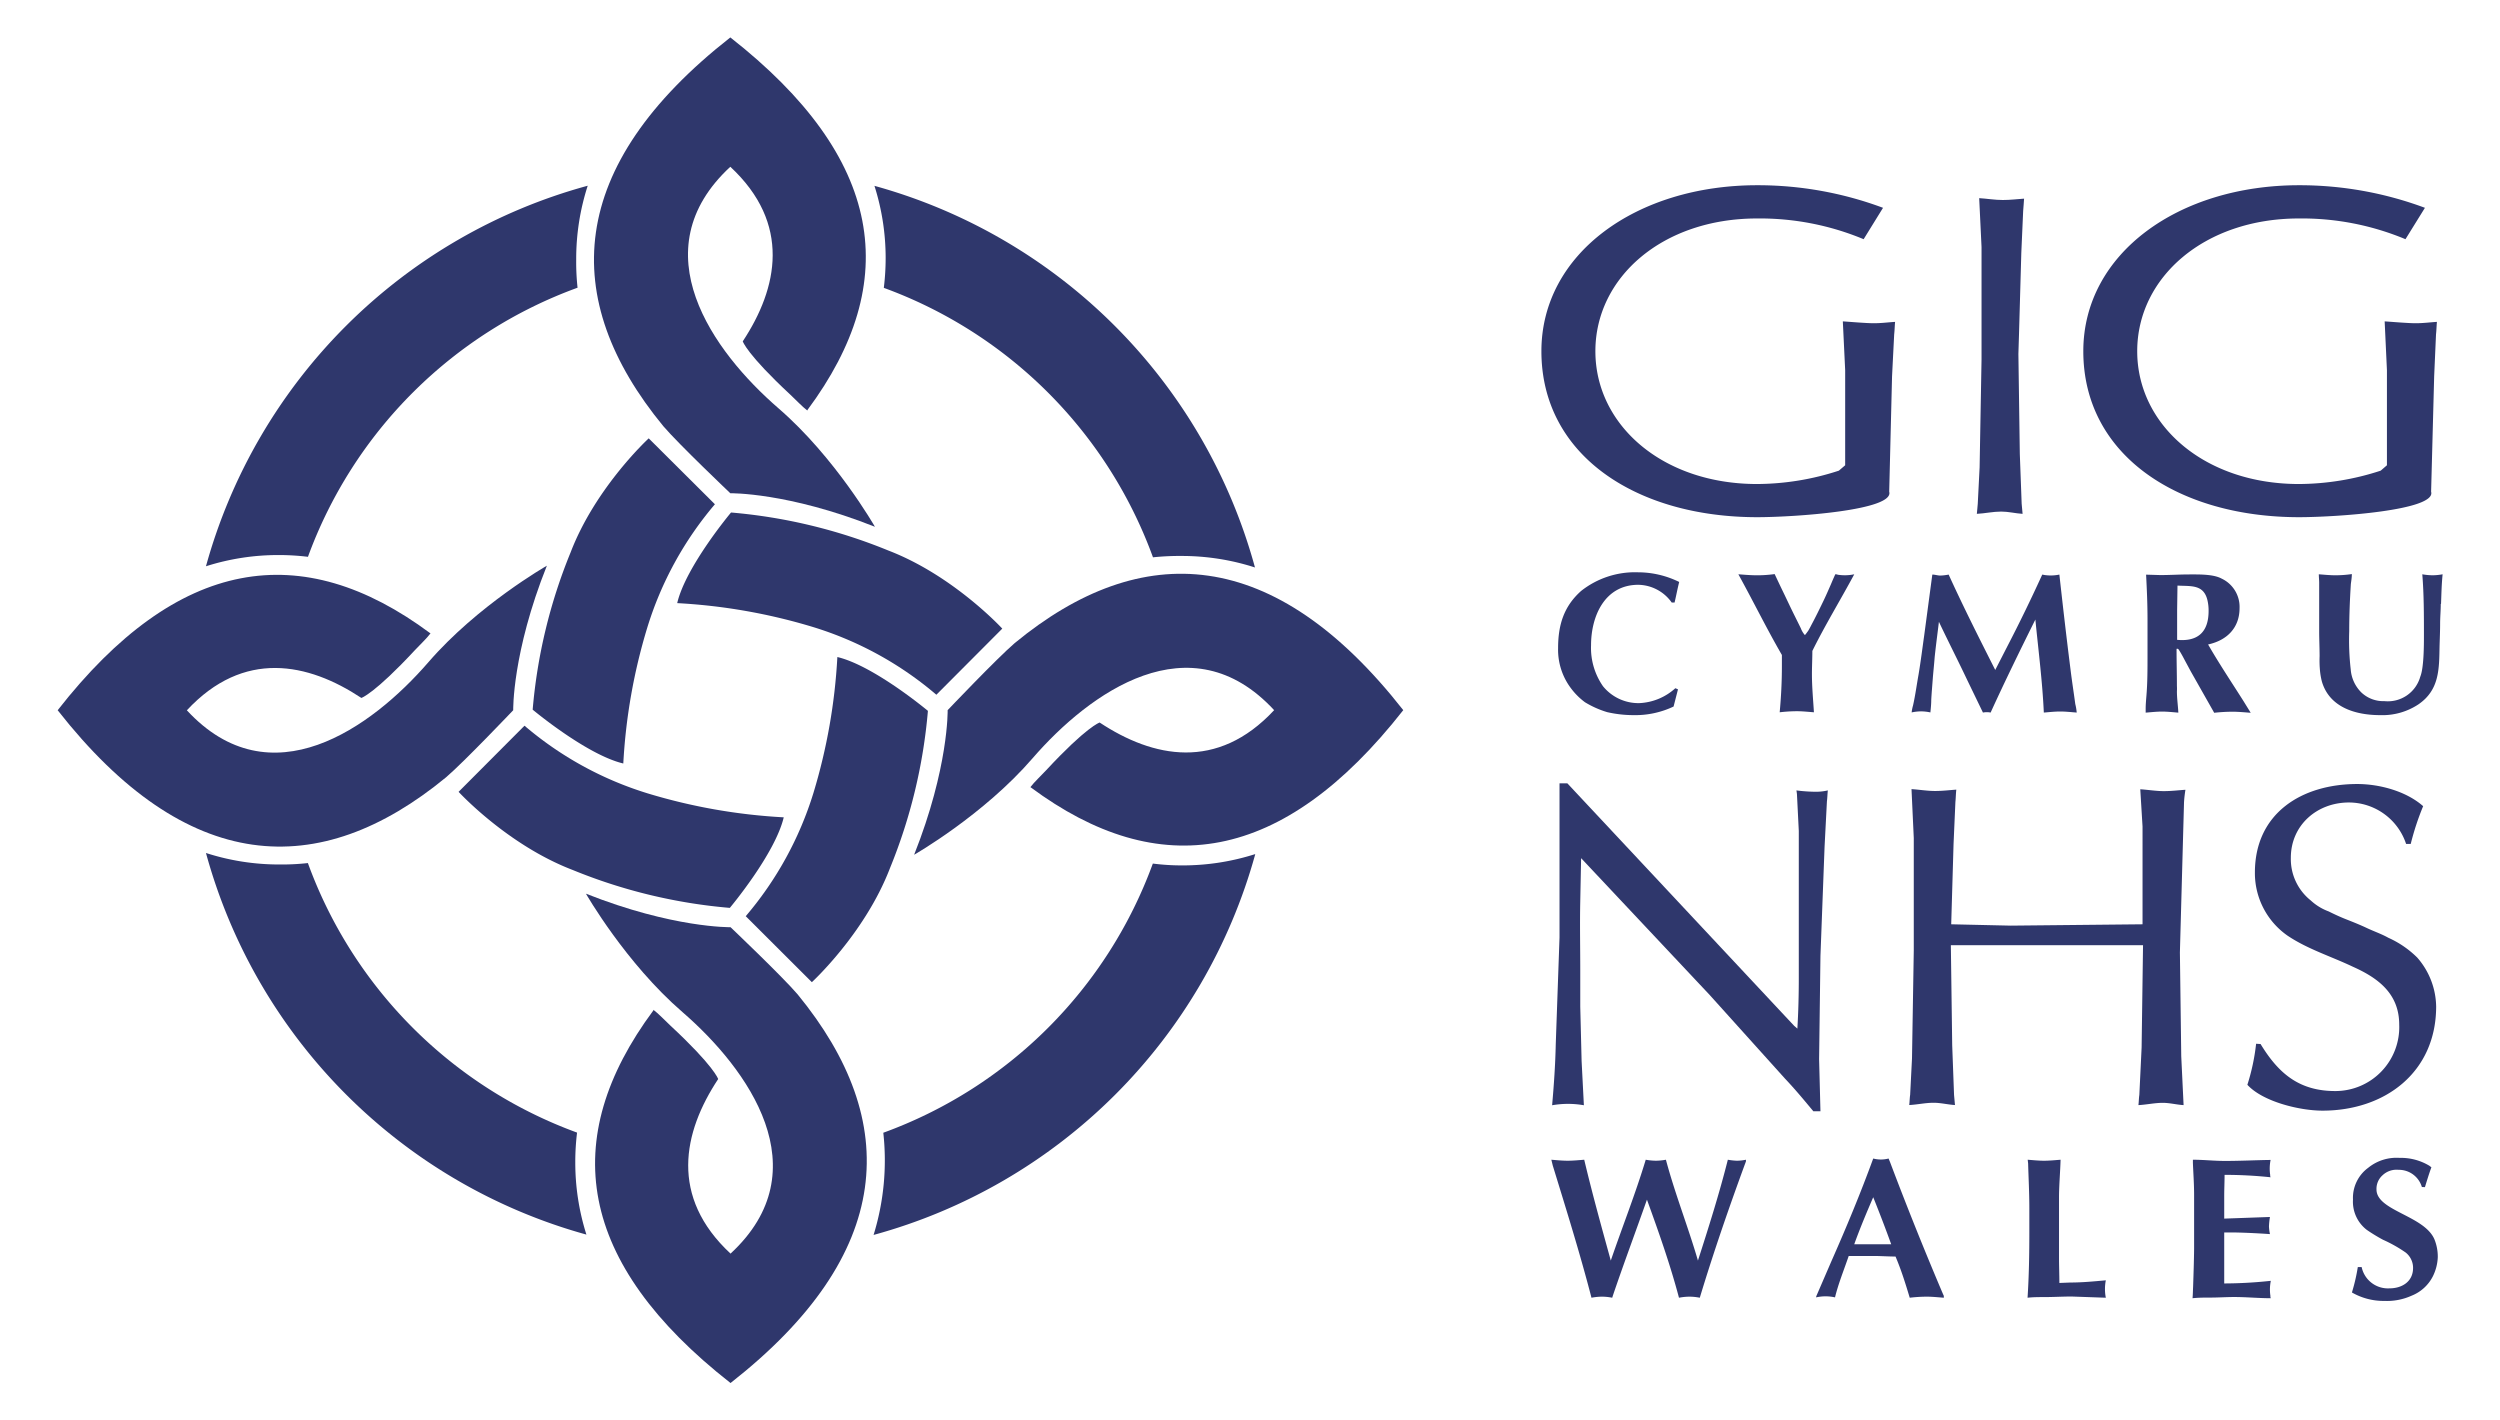
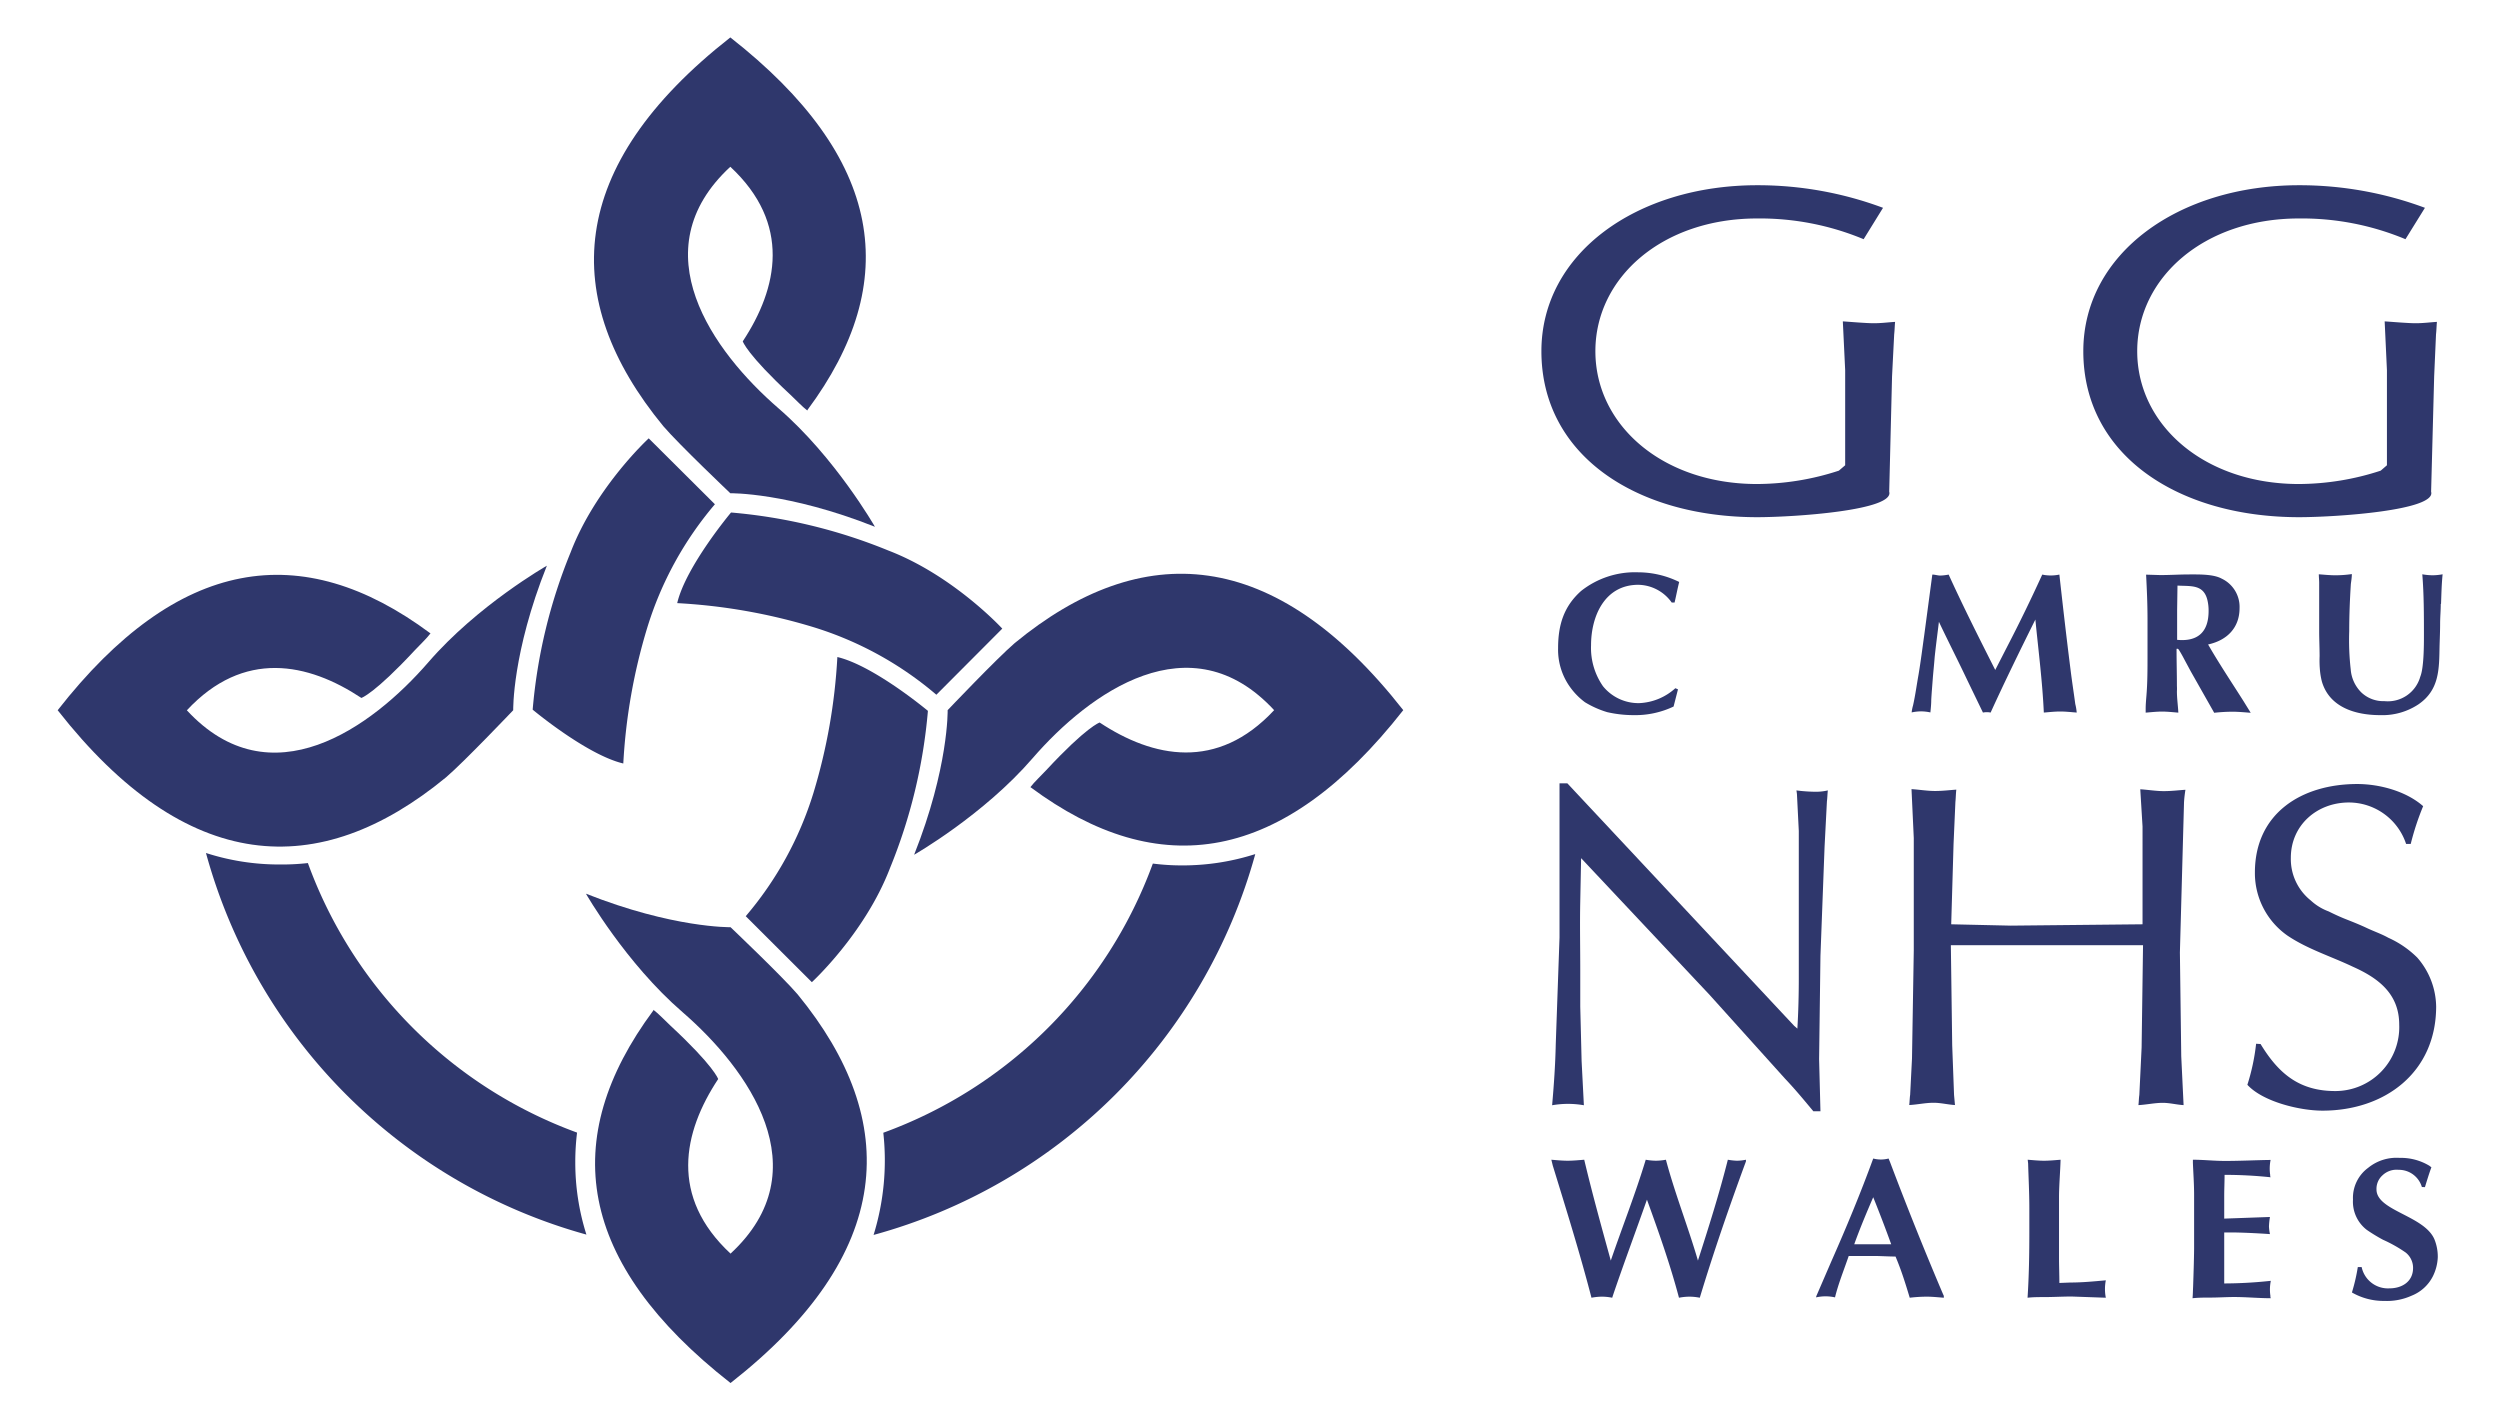
<svg xmlns="http://www.w3.org/2000/svg" id="Layer_1" data-name="Layer 1" width="352" height="200" viewBox="0 0 352 200">
  <defs>
    <style>.cls-1{fill:#2f376c;}</style>
  </defs>
  <path class="cls-1" d="M113.68,57.74c13.48-18.13,10.75-35.54-10.85-52.47C79.68,23.42,78.66,42.07,93.39,60c2.18,2.55,9.44,9.45,9.44,9.45s8.08-.15,20.36,4.72c0,0-5.58-9.77-13.59-16.69-9.24-8-19.51-22.22-6.77-34,8.6,8,6.72,17.06,1.75,24.58,0,0,.56,1.81,6.71,7.52.89.83,1.59,1.61,2.39,2.23" />
  <path class="cls-1" d="M100.66,71a48.87,48.87,0,0,0-9.53,17.39,80.44,80.44,0,0,0-3.37,19.11C82.6,106.28,75,99.92,75,99.92a75,75,0,0,1,5.34-22.14c3.52-9.19,11-16.06,11-16.06Z" />
  <path class="cls-1" d="M60.58,89.16C42.46,75.69,25,78.41,8.12,100c18.14,23.15,36.79,24.18,54.69,9.44,2.54-2.17,9.45-9.44,9.45-9.44S72.1,91.93,77,79.65c0,0-9.77,5.58-16.69,13.6-8,9.23-22.22,19.5-34,6.76,8-8.6,17.06-6.71,24.57-1.74,0,0,1.82-.57,7.53-6.72.82-.88,1.6-1.58,2.22-2.39" />
-   <path class="cls-1" d="M73.85,102.18a48.68,48.68,0,0,0,17.38,9.54,80.76,80.76,0,0,0,19.12,3.36c-1.22,5.16-7.59,12.75-7.59,12.75a75,75,0,0,1-22.13-5.34c-9.19-3.52-16.06-11-16.06-11Z" />
  <path class="cls-1" d="M92,142.26c-13.46,18.13-10.74,35.55,10.86,52.47C126,176.59,127,157.93,112.3,140c-2.18-2.55-9.44-9.45-9.44-9.45s-8.08.15-20.36-4.72c0,0,5.58,9.76,13.6,16.68,9.23,8,19.5,22.22,6.76,34-8.6-8-6.72-17.06-1.74-24.58,0,0-.57-1.81-6.72-7.52-.89-.83-1.59-1.61-2.4-2.23" />
  <path class="cls-1" d="M105,129a48.86,48.86,0,0,0,9.54-17.38,80.72,80.72,0,0,0,3.36-19.11c5.15,1.22,12.75,7.58,12.75,7.58a75.32,75.32,0,0,1-5.34,22.14c-3.52,9.19-11,16.06-11,16.06Z" />
  <path class="cls-1" d="M145.1,110.84c18.14,13.47,35.55,10.74,52.48-10.85-18.15-23.15-36.8-24.18-54.7-9.45-2.54,2.18-9.45,9.45-9.45,9.45s.16,8.07-4.72,20.36c0,0,9.77-5.58,16.69-13.6,8-9.23,22.22-19.5,34-6.76-8,8.6-17.06,6.71-24.57,1.74,0,0-1.82.57-7.53,6.72-.82.88-1.6,1.58-2.23,2.39" />
  <path class="cls-1" d="M131.84,97.82a48.68,48.68,0,0,0-17.38-9.54,80.72,80.72,0,0,0-19.11-3.36c1.21-5.16,7.58-12.76,7.58-12.76a75.26,75.26,0,0,1,22.14,5.35c9.18,3.52,16.05,11,16.05,11Z" />
-   <path class="cls-1" d="M29,79.73a33.55,33.55,0,0,1,10.17-1.58,33.92,33.92,0,0,1,4.19.25A63.52,63.52,0,0,1,81.32,40.51a33.41,33.41,0,0,1-.19-4,33.43,33.43,0,0,1,1.62-10.36A76.68,76.68,0,0,0,29,79.73" />
  <path class="cls-1" d="M82.57,173.84A33.56,33.56,0,0,1,81,163.66a34.16,34.16,0,0,1,.25-4.19,63.51,63.51,0,0,1-37.9-37.95,33.24,33.24,0,0,1-4,.2A33.5,33.5,0,0,1,29,120.1a76.72,76.72,0,0,0,53.6,53.74" />
  <path class="cls-1" d="M176.69,120.27a33.56,33.56,0,0,1-10.18,1.58,32.18,32.18,0,0,1-4.19-.26,63.51,63.51,0,0,1-37.95,37.9A35.57,35.57,0,0,1,123,173.88a76.73,76.73,0,0,0,53.74-53.61" />
-   <path class="cls-1" d="M123.12,26.16a33.56,33.56,0,0,1,1.58,10.18,34.16,34.16,0,0,1-.26,4.19,63.52,63.52,0,0,1,37.9,37.94,35.5,35.5,0,0,1,4-.19,33.48,33.48,0,0,1,10.36,1.62,76.7,76.7,0,0,0-53.6-53.74" />
  <path class="cls-1" d="M219.58,132V110.29h1.1l31.94,34.15.45.39c.14-2.34.2-4.74.2-7.08V117l-.26-5.2-.07-.51a22,22,0,0,0,2.8.19,7.54,7.54,0,0,0,1.62-.19c-.06.51-.06,1-.13,1.55l-.33,6.37-.58,15.38-.19,14.54.19,7.34h-1c-1.29-1.56-2.59-3.12-4-4.61l-10.58-11.75-18.12-19.28-.12,6.1c-.07,3.25,0,6.43,0,9.61v5.19l.19,7.66.32,6.23a12.91,12.91,0,0,0-4.47,0c.25-2.85.45-5.71.51-8.57Z" />
  <path class="cls-1" d="M274.68,133.08l.19,14.08.26,7,.13,1.43c-1-.06-2-.32-3-.32-1.17,0-2.28.26-3.44.32.06-.45.06-1,.13-1.43l.26-5.12.25-15.19V118l-.32-6.89c1.11.07,2.21.26,3.31.26s2-.12,3-.19c-.07.58-.07,1.17-.13,1.75l-.26,5.91-.33,11.3,8.38.19,18.56-.19V116.39l-.32-5.26c1.1.07,2.21.26,3.31.26s2-.12,3.05-.19a17.36,17.36,0,0,0-.2,1.75l-.58,21.16.19,14.61.33,6.88c-1-.06-1.95-.32-2.92-.32-1.17,0-2.27.26-3.44.32.06-.45.06-1,.13-1.43l.32-6.68.2-14.41Z" />
  <path class="cls-1" d="M318.29,147c2.53,4.16,5.45,6.62,10.52,6.62a9,9,0,0,0,9-9.34c0-4.35-2.92-6.56-6.56-8.18-3-1.43-6.36-2.47-9.15-4.35a10.74,10.74,0,0,1-4.61-8.9c0-8.37,6.62-12.46,14.41-12.46,3.12,0,6.88,1,9.28,3.12a37.23,37.23,0,0,0-1.75,5.32h-.65a8.5,8.5,0,0,0-8.05-5.84c-4.48,0-8.18,3.18-8.18,7.79a7.45,7.45,0,0,0,2.8,6,7.58,7.58,0,0,0,2.53,1.55c.78.39,1.62.78,2.46,1.11s1.95.77,2.92,1.23,2.08.84,3,1.36a13.76,13.76,0,0,1,4.09,2.8,10.69,10.69,0,0,1,2.66,6.87c0,9.29-7.21,14.68-16,14.68-3.18,0-8.38-1.24-10.58-3.64a29.47,29.47,0,0,0,1.23-5.78Z" />
  <path class="cls-1" d="M227,182.72a7.56,7.56,0,0,0-1.44-.15,8.16,8.16,0,0,0-1.48.15c-1.62-6.25-3.55-12.42-5.45-18.61l-.2-.82c.76.06,1.53.14,2.3.14s1.56-.08,2.33-.14c1.13,4.77,2.44,9.48,3.74,14.2,1.62-4.74,3.47-9.4,4.92-14.2a8.78,8.78,0,0,0,1.44.14,8.3,8.3,0,0,0,1.4-.14c1.28,4.8,3.12,9.43,4.51,14.2,1.51-4.69,3-9.4,4.21-14.2a9.14,9.14,0,0,0,1.27.14,6.6,6.6,0,0,0,1.28-.14v.23c-2.33,6.33-4.54,12.72-6.5,19.2a7.67,7.67,0,0,0-1.45-.15,8.35,8.35,0,0,0-1.48.15c-1.24-4.69-2.86-9.26-4.51-13.81-1.59,4.52-3.27,9-4.8,13.52Z" />
  <path class="cls-1" d="M261.08,175.19h5.2c-.8-2.22-1.65-4.43-2.53-6.62-.91,2.1-1.79,4.2-2.58,6.36Zm-5.34,7.3,2.1-4.86c2.11-4.77,4.12-9.6,5.91-14.51a4.24,4.24,0,0,0,2.16,0l.2.48q3.52,9.33,7.44,18.55l.14.31v.26c-.8-.06-1.62-.15-2.41-.15a21.3,21.3,0,0,0-2.39.15c-.6-2-1.19-3.89-2-5.8-1.05,0-2.07-.08-3.12-.08s-2.3,0-3.47,0l-.14.4c-.62,1.79-1.33,3.55-1.79,5.43a6.45,6.45,0,0,0-1.33-.15,6.79,6.79,0,0,0-1.34.15Z" />
  <path class="cls-1" d="M285.5,163.29c.77.06,1.54.14,2.3.14s1.57-.08,2.33-.14c-.05,1.7-.2,3.38-.22,5.08,0,1.11,0,2.22,0,3.33v5.36c0,1.2.05,2.39.05,3.58l1.54-.06c1.67,0,3.32-.16,5-.31a6.31,6.31,0,0,0,0,2.45l-4.8-.17c-1.31,0-2.58.08-3.87.08-.79,0-1.56,0-2.35.09.2-3.07.25-6.14.25-9.21,0-1.13,0-2.27,0-3.4,0-2.11-.11-4.18-.17-6.28Z" />
  <path class="cls-1" d="M308.76,163.29c1.51,0,3,.17,4.52.17,2.13,0,4.29-.11,6.42-.14a6.16,6.16,0,0,0-.06,2.1c0,.11,0,.23.06.34a61.15,61.15,0,0,0-6.48-.34c0,1-.05,2-.05,3s0,2.1,0,3.16l6.44-.23a10,10,0,0,0-.14,1.34,6.54,6.54,0,0,0,.14,1.07c-1.67-.11-3.35-.2-5.05-.23l-1.39,0c0,1.19,0,2.41,0,3.6s0,2.39,0,3.58a62.86,62.86,0,0,0,6.56-.37,6.17,6.17,0,0,0-.06,2.1c0,.12,0,.23.06.35-1.71,0-3.44-.17-5.14-.17-1.11,0-2.25.08-3.36.08-.85,0-1.67,0-2.52.09.05-.54.05-1.08.08-1.62.06-1.76.12-3.53.14-5.32,0-1.42,0-2.86,0-4.31v-3.32c0-1.48-.11-3-.17-4.49Z" />
  <path class="cls-1" d="M341,167.13a3.38,3.38,0,0,0-3.27-2.42,2.87,2.87,0,0,0-2.27.77,2.55,2.55,0,0,0-.85,2c0,3,6.7,3.66,8.15,7a6.5,6.5,0,0,1,.48,2.53,6.63,6.63,0,0,1-.68,2.67,5.7,5.7,0,0,1-3,2.75,8.43,8.43,0,0,1-3.83.74,8.93,8.93,0,0,1-4.58-1.19,26.15,26.15,0,0,0,.83-3.58h.54a3.78,3.78,0,0,0,3.92,3c1.75,0,3.32-.94,3.32-2.87a2.75,2.75,0,0,0-1.05-2.18,19.49,19.49,0,0,0-3.18-1.79,23.9,23.9,0,0,1-2.28-1.39,5,5,0,0,1-1.95-4.27,5.25,5.25,0,0,1,2.15-4.48,6.31,6.31,0,0,1,4.41-1.39,7.75,7.75,0,0,1,4.23,1.13c.08.09.17.11.25.2-.34.91-.62,1.85-.91,2.79Z" />
  <path class="cls-1" d="M236.26,97.06l-.62,2.42a12.55,12.55,0,0,1-5.63,1.21,16.71,16.71,0,0,1-3.72-.42,13.54,13.54,0,0,1-3.12-1.39,9.53,9.53,0,0,1-2-2,9,9,0,0,1-1.79-5.62c0-3.24.79-5.88,3.26-8.07a12.24,12.24,0,0,1,8-2.61,13.17,13.17,0,0,1,5.79,1.36c-.25,1-.42,1.93-.65,2.9h-.4a5.88,5.88,0,0,0-4.71-2.5c-4.72,0-6.65,4.4-6.65,8.52a9.43,9.43,0,0,0,1.68,5.76A6.42,6.42,0,0,0,230.81,99a8.07,8.07,0,0,0,5.08-2.1Z" />
-   <path class="cls-1" d="M247.34,81a17.73,17.73,0,0,0,2.53-.17c.39.82.79,1.68,1.19,2.5s.85,1.79,1.28,2.67.82,1.65,1.22,2.47a3,3,0,0,0,.56.94c0,.08.43-.54.46-.57.17-.28.34-.6.48-.88.6-1.11,1.14-2.24,1.68-3.35.37-.77.71-1.56,1.05-2.33.2-.48.4-.94.62-1.42.12,0,.23,0,.34.06a6.52,6.52,0,0,0,2.33-.06c-2,3.72-4.11,7.16-5.9,10.79,0,1.08-.06,2.19-.06,3.27,0,1.79.17,3.58.28,5.37-.79-.06-1.61-.15-2.41-.15a21.21,21.21,0,0,0-2.41.15c.2-2.16.31-4.32.31-6.48,0-.54,0-1,0-1.59-2.12-3.66-4-7.5-6.13-11.36.85.06,1.71.14,2.56.14" />
  <path class="cls-1" d="M272.07,80.9c.37,0,.77.14,1.14.14a7.36,7.36,0,0,0,1.16-.14c2.07,4.55,4.32,9,6.56,13.43l1.67-3.26c1.74-3.35,3.38-6.73,4.95-10.17l.31.06a5.91,5.91,0,0,0,2.1-.06c.49,4.43,1,8.86,1.56,13.29.2,1.65.46,3.3.68,4.94a7.33,7.33,0,0,1,.2,1.2c-.76-.06-1.56-.15-2.33-.15s-1.53.09-2.3.15c-.2-4.38-.76-8.72-1.19-13.1-2.16,4.35-4.29,8.69-6.3,13.1a2.62,2.62,0,0,0-1.08,0L277,95.78c-1.3-2.75-2.7-5.48-4-8.23-.2,1.67-.43,3.35-.6,5-.08,1.08-.2,2.13-.28,3.21s-.15,1.85-.2,2.79c0,.59-.06,1.16-.12,1.76a6.37,6.37,0,0,0-1.33-.15,6.58,6.58,0,0,0-1.31.15,5.77,5.77,0,0,1,.2-1c.32-1.42.51-2.87.77-4.32.31-1.85.54-3.69.8-5.54Z" />
  <path class="cls-1" d="M306.54,85.87c0,.74,0,1.48,0,2.22s0,1.36,0,2c2.95.28,4.43-1.14,4.43-4.06a6.28,6.28,0,0,0-.14-1.42c-.51-2.36-2.3-2.05-4.24-2.16Zm1.08,7.1c-.25-.48-.53-1-.82-1.45-.09-.11-.06-.14-.2-.17s-.14,0-.14.17c0,1.68.05,3.38.05,5.06a6.44,6.44,0,0,1,0,.76c0,1,.15,2,.2,3-.76-.06-1.53-.15-2.3-.15s-1.53.09-2.3.15l0-.54c0-.63.06-1.25.11-1.88.15-1.84.15-3.72.15-5.59,0-1.71,0-3.44,0-5.14,0-2.1-.09-4.18-.2-6.28l2,.06c1.36,0,2.73-.09,4.09-.09s3.41-.05,4.57.6a4.4,4.4,0,0,1,2.5,4.14c0,2.79-1.79,4.55-4.43,5.12,1.56,2.72,3.32,5.34,5,8l1,1.62c-.85-.06-1.73-.15-2.59-.15a24.23,24.23,0,0,0-2.55.15l-3.3-5.83Z" />
  <path class="cls-1" d="M343.66,85.05c0,.91-.09,1.84-.09,2.78s-.05,2.1-.08,3.12c-.06,3.24,0,6.2-3,8.24a9.17,9.17,0,0,1-5.37,1.5c-3.44,0-7.16-1.08-8.21-4.77a10.19,10.19,0,0,1-.26-1.53,15.83,15.83,0,0,1-.05-2c0-1.16-.06-2.33-.06-3.52s0-2.36,0-3.55,0-2.19,0-3.27c0-.4-.05-.79-.05-1.19.8.06,1.56.14,2.35.14a16.07,16.07,0,0,0,2.3-.17c0,.46-.08.94-.14,1.4-.14,2.24-.23,4.42-.23,6.64a36.66,36.66,0,0,0,.21,5.37,5.11,5.11,0,0,0,1.5,3.26,4.49,4.49,0,0,0,3.24,1.22,4.74,4.74,0,0,0,5.05-3.43c.52-1.25.52-4.49.52-5.88,0-2.84,0-5.71-.23-8.55a8.78,8.78,0,0,0,1.44.14,8.14,8.14,0,0,0,1.42-.14c-.14,1.37-.17,2.76-.22,4.15" />
-   <path class="cls-1" d="M284.19,49.84l.2,14.09.26,7,.13,1.42c-1-.06-2-.32-3-.32-1.17,0-2.27.26-3.44.32.07-.45.07-1,.13-1.42l.26-5.13L279,50.62V34.78l-.33-6.88c1.11.07,2.21.26,3.32.26s2-.13,3-.19c-.06.58-.06,1.16-.13,1.75l-.26,5.9-.32,11.3Z" />
  <path class="cls-1" d="M266,69.23c.78,2.63-13.38,3.59-18.59,3.59-17,0-30.38-8.7-30.38-23.37,0-13.76,13.41-23.37,30.38-23.37a50.51,50.51,0,0,1,17.72,3.18l-2.73,4.42a38,38,0,0,0-15-2.92c-13.33,0-22.77,8.31-22.77,18.69s9.44,18.7,22.77,18.7a37.4,37.4,0,0,0,11.51-1.88l.89-.76V52.13l-.33-6.88c1.1.07,3.25.26,4.36.26s2-.13,3-.19c-.06.58-.06,1.16-.13,1.75L266.4,53Z" />
  <path class="cls-1" d="M342.3,69.23c.79,2.63-13.38,3.59-18.59,3.59-17,0-30.38-8.7-30.38-23.37,0-13.76,13.41-23.37,30.38-23.37a50.59,50.59,0,0,1,17.72,3.18l-2.74,4.42a37.87,37.87,0,0,0-15-2.92c-13.33,0-22.77,8.31-22.77,18.69s9.44,18.7,22.77,18.7a37.4,37.4,0,0,0,11.51-1.88l.88-.76V52.13l-.32-6.88c1.1.07,3.25.26,4.36.26s2-.13,3-.19c-.06.58-.06,1.16-.13,1.75L342.73,53Z" />
</svg>